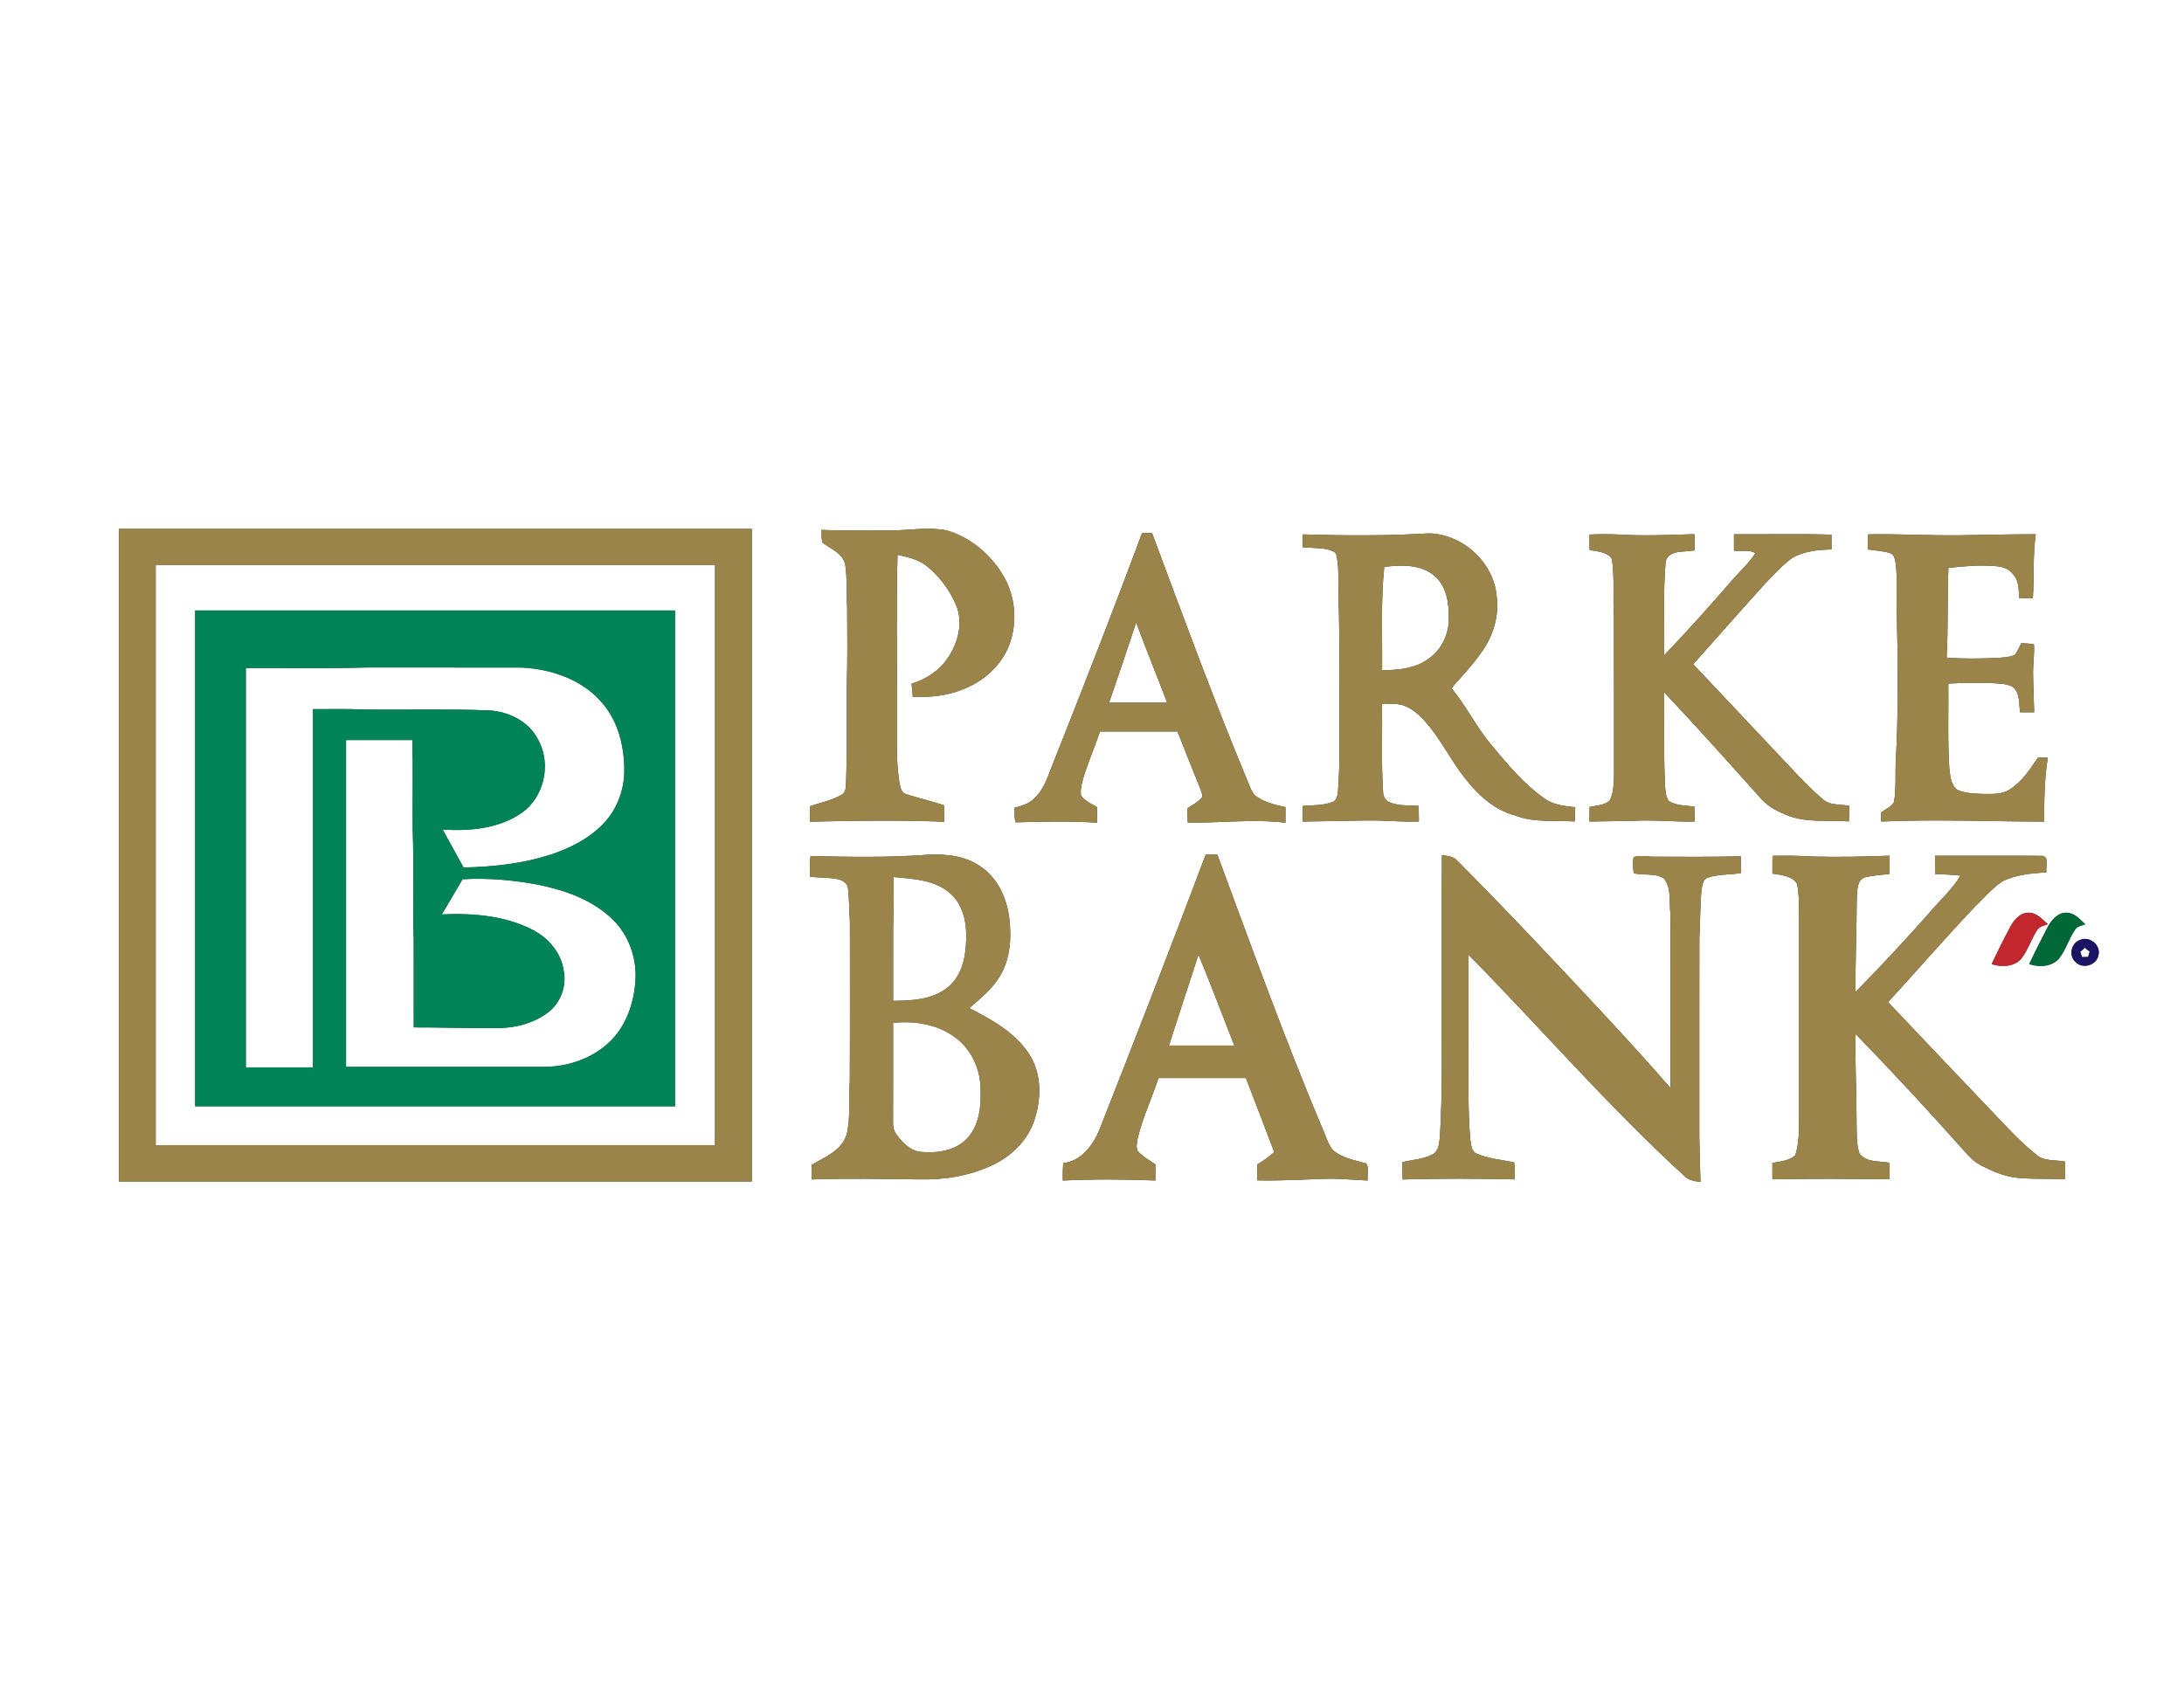
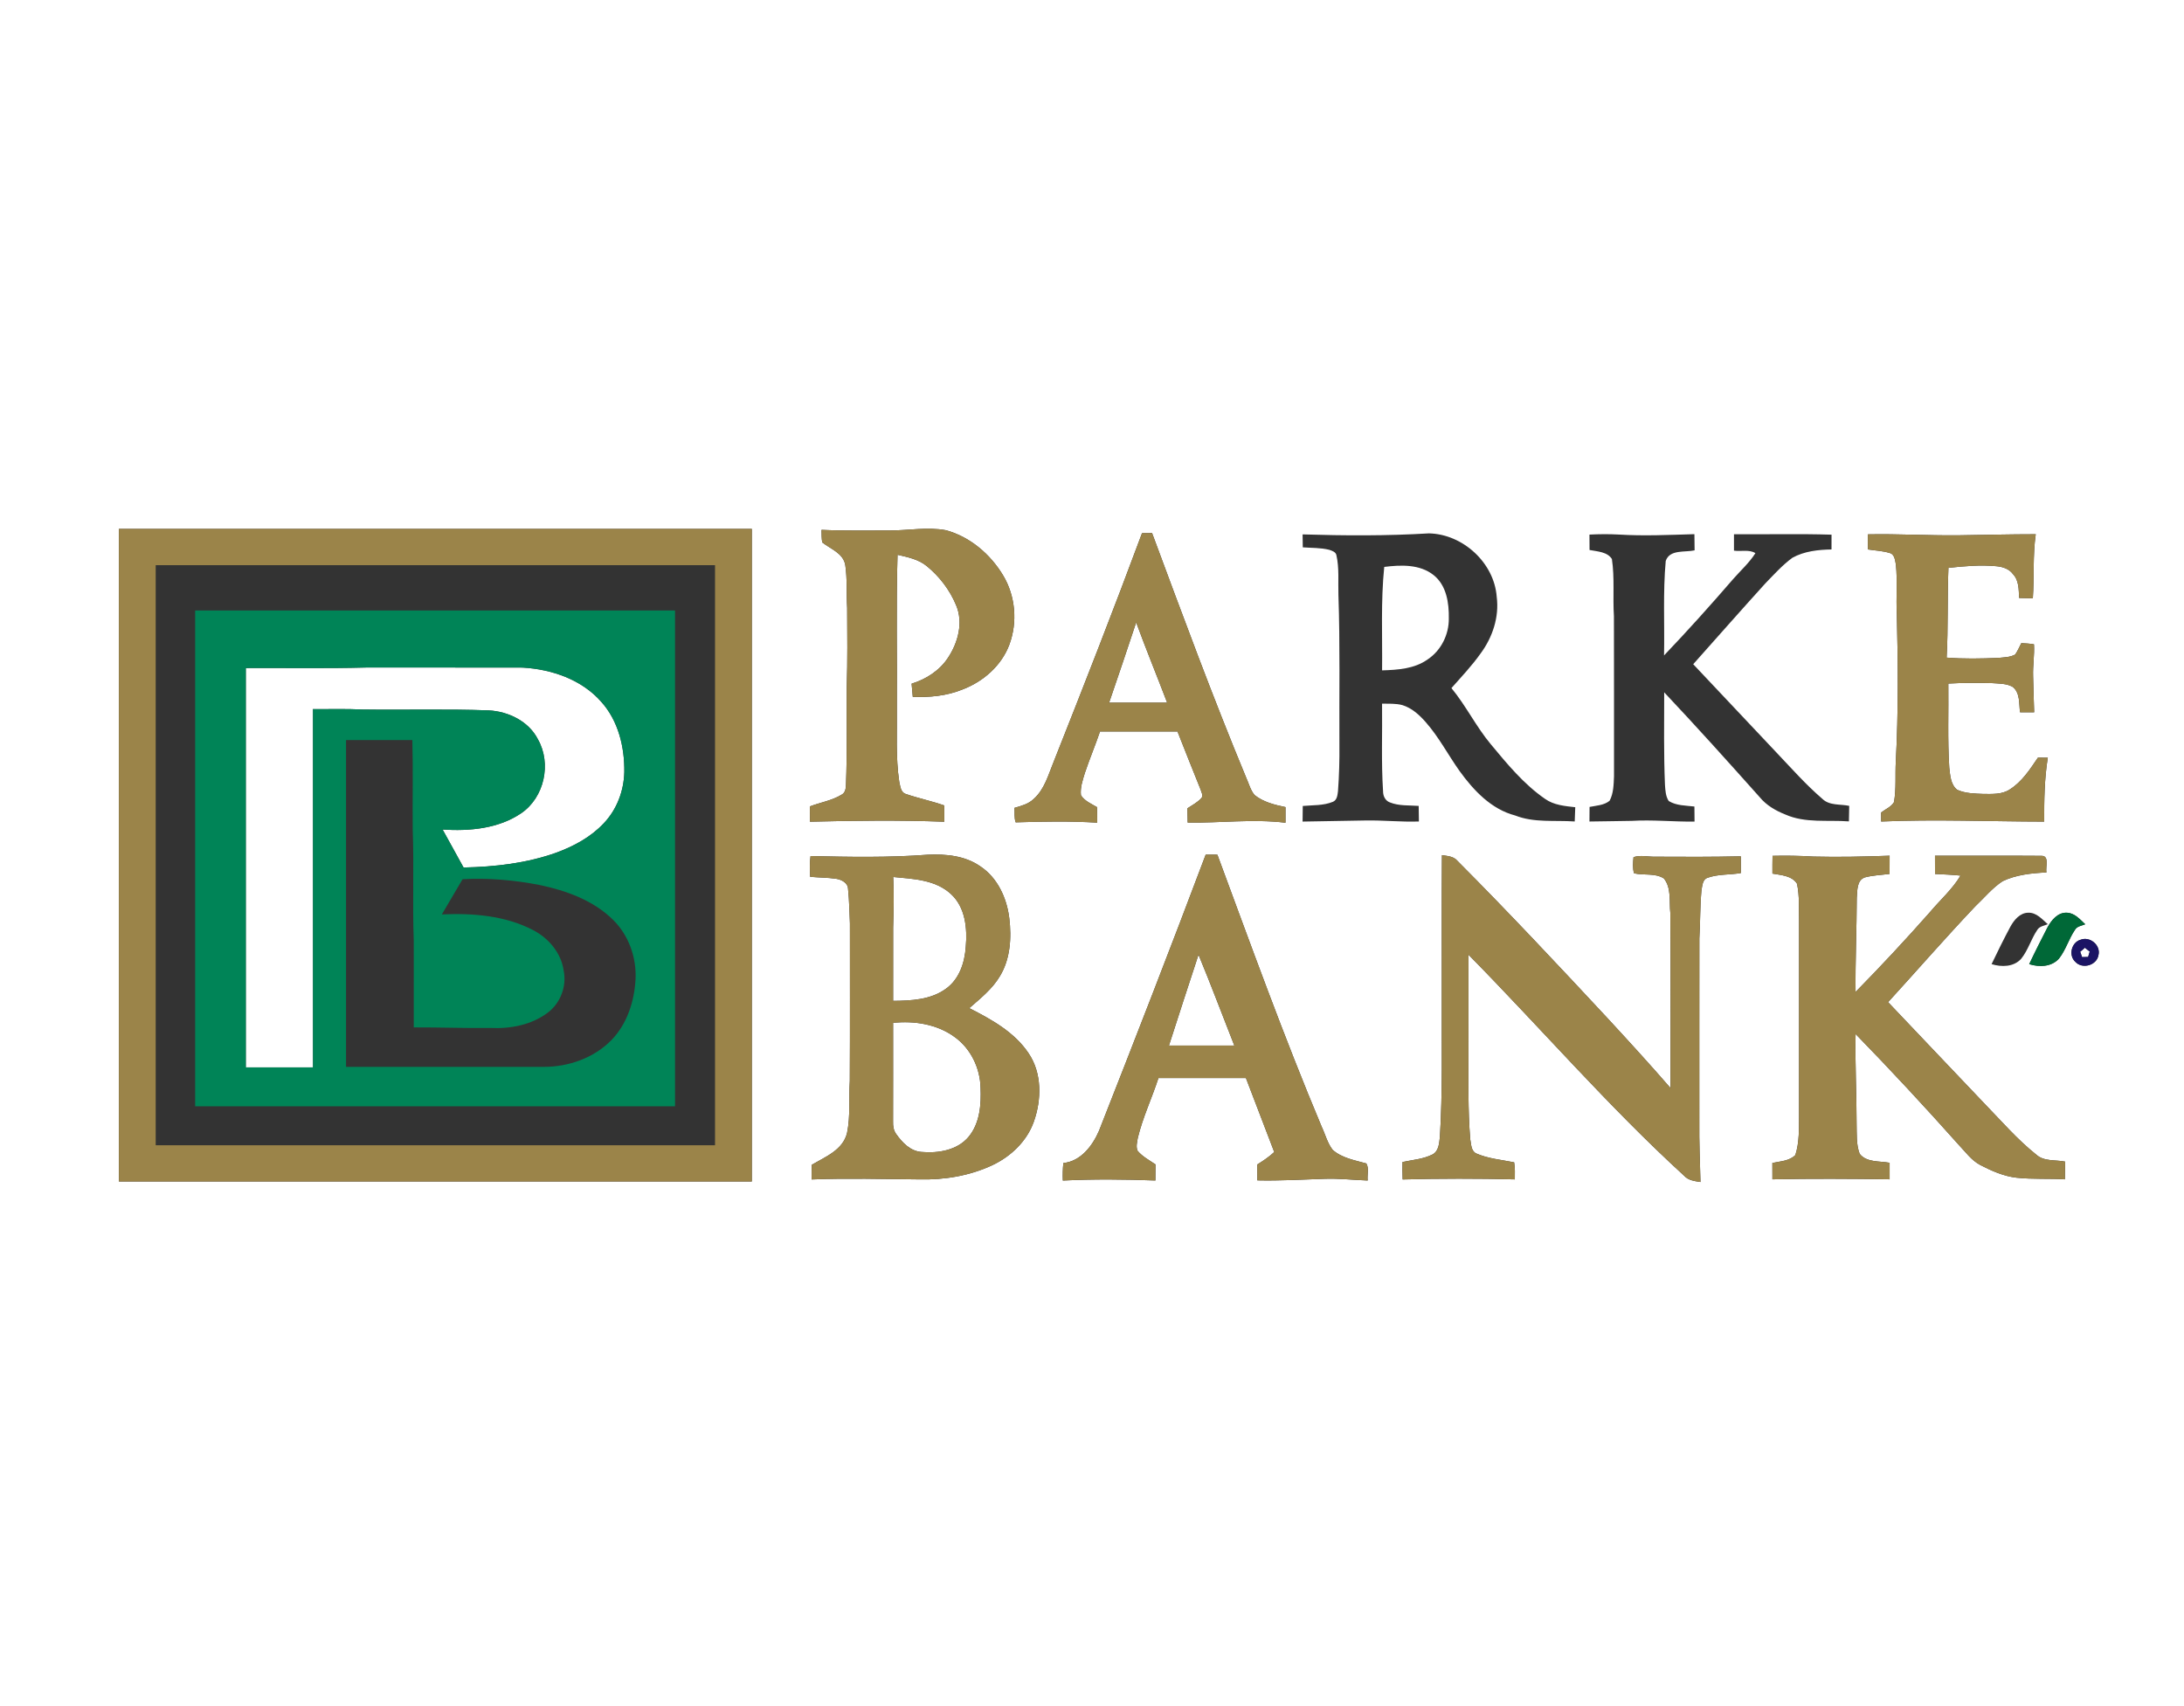
<svg xmlns="http://www.w3.org/2000/svg" width="1024pt" height="800pt" viewBox="0 0 1024 800" version="1.1">
  <rect x="0" y="0" width="1024" height="800" fill="#333333" stroke="none" />
  <g id="#ffffffff">
    <path fill="#ffffff" opacity="1.00" d=" M 0.00 0.00 L 1024.00 0.00 L 1024.00 800.00 L 0.00 800.00 L 0.00 0.00 M 55.75 248.00 C 55.75 350.00 55.75 452.00 55.75 554.00 C 154.67 554.00 253.58 554.00 352.50 554.00 C 352.50 452.00 352.50 350.00 352.50 248.00 C 253.58 248.00 154.67 248.00 55.75 248.00 M 385.17 248.45 C 385.24 250.41 385.15 252.40 385.52 254.34 C 389.44 257.45 395.40 259.39 396.33 264.99 C 397.30 271.61 396.80 278.35 397.20 285.02 C 397.26 297.35 397.41 309.69 397.01 322.01 C 396.90 337.37 397.25 352.74 396.64 368.09 C 396.59 369.79 396.29 371.72 394.63 372.61 C 390.08 375.40 384.67 376.23 379.74 378.12 C 379.74 380.51 379.75 382.90 379.76 385.30 C 400.75 384.77 421.76 384.52 442.75 385.31 C 442.74 382.76 442.74 380.22 442.74 377.68 C 436.80 375.58 430.60 374.34 424.66 372.28 C 422.26 371.50 422.13 368.58 421.62 366.52 C 419.91 355.12 420.66 343.56 420.50 332.07 C 420.67 308.09 420.13 284.10 420.82 260.13 C 425.60 261.25 430.68 262.25 434.57 265.48 C 440.51 270.34 445.32 276.65 448.27 283.75 C 451.75 291.88 449.19 301.35 444.48 308.43 C 440.53 314.45 434.22 318.49 427.42 320.58 C 427.61 322.64 427.78 324.70 427.97 326.76 C 435.88 327.05 443.95 326.31 451.34 323.28 C 461.04 319.58 469.57 312.12 473.25 302.27 C 477.17 291.73 476.13 279.42 470.30 269.77 C 464.35 259.85 454.83 251.73 443.58 248.63 C 434.79 246.98 425.85 248.77 417.01 248.74 C 406.39 248.69 395.77 248.96 385.17 248.45 M 535.45 250.01 C 522.13 285.91 508.16 321.57 494.04 357.17 C 491.53 363.26 489.78 370.08 484.68 374.62 C 482.23 377.01 478.85 377.88 475.66 378.80 C 475.81 381.05 475.43 383.44 476.22 385.60 C 488.95 385.20 501.71 384.97 514.44 385.75 C 514.44 383.32 514.42 380.89 514.34 378.46 C 511.67 376.90 508.53 375.58 506.81 372.88 C 506.40 369.29 507.65 365.79 508.67 362.41 C 510.86 355.87 513.54 349.51 515.76 342.99 C 527.87 343.01 539.98 342.99 552.08 343.00 C 555.67 352.06 559.23 361.13 562.90 370.16 C 563.23 371.45 564.33 373.01 563.29 374.25 C 561.45 376.27 558.96 377.53 556.72 379.03 C 556.75 381.26 556.78 383.48 556.86 385.71 C 572.15 385.96 587.46 383.91 602.72 385.78 C 602.73 383.33 602.73 380.89 602.72 378.45 C 597.65 377.40 592.35 376.11 588.24 372.80 C 586.28 370.48 585.55 367.41 584.31 364.69 C 568.60 326.84 554.45 288.37 540.17 249.97 C 538.59 249.98 537.02 249.99 535.45 250.01 M 610.74 250.58 C 610.75 252.60 610.78 254.63 610.83 256.65 C 614.97 256.96 619.19 256.80 623.25 257.81 C 624.52 258.24 626.23 258.77 626.58 260.26 C 627.98 266.40 627.33 272.75 627.54 278.99 C 628.34 302.31 627.88 325.65 628.00 348.98 C 628.08 356.30 627.89 363.62 627.34 370.92 C 627.12 372.72 626.94 375.10 625.02 375.94 C 620.55 377.81 615.56 377.49 610.82 377.92 C 610.77 380.36 610.75 382.80 610.74 385.24 C 620.48 385.11 630.22 384.88 639.96 384.73 C 648.40 384.55 656.82 385.50 665.27 385.20 C 665.24 382.76 665.22 380.33 665.17 377.89 C 660.66 377.56 655.94 377.97 651.67 376.25 C 649.51 375.49 648.47 373.25 648.47 371.09 C 647.58 357.40 648.17 343.66 648.00 329.95 C 651.17 330.01 654.42 329.79 657.52 330.63 C 661.93 331.97 665.46 335.19 668.45 338.59 C 674.63 345.59 678.94 353.94 684.33 361.52 C 690.90 370.61 699.19 379.47 710.43 382.39 C 719.32 385.90 729.01 384.54 738.33 385.19 C 738.44 382.96 738.50 380.73 738.58 378.51 C 733.71 377.96 728.56 377.54 724.44 374.61 C 714.46 367.72 706.68 358.24 698.99 348.99 C 692.09 340.73 687.37 330.94 680.53 322.65 C 685.25 317.32 690.17 312.13 694.28 306.31 C 699.83 298.77 702.97 289.29 701.76 279.89 C 700.61 263.88 685.86 250.43 669.96 250.10 C 650.24 251.29 630.47 251.19 610.74 250.58 M 745.24 250.67 C 745.24 253.07 745.25 255.48 745.28 257.89 C 748.87 258.59 753.61 258.71 755.76 262.12 C 757.10 270.99 756.13 280.01 756.71 288.94 C 756.80 313.98 756.72 339.02 756.75 364.06 C 756.58 367.90 756.54 372.02 754.68 375.49 C 752.05 377.64 748.46 377.72 745.29 378.37 C 745.26 380.65 745.24 382.93 745.24 385.21 C 751.85 385.16 758.45 384.98 765.07 384.91 C 774.88 384.31 784.69 385.37 794.51 385.25 C 794.49 382.89 794.48 380.53 794.45 378.18 C 790.40 377.71 785.98 377.80 782.40 375.60 C 780.94 373.35 780.82 370.55 780.64 367.95 C 780.03 353.52 780.28 339.07 780.28 324.63 C 795.50 340.78 810.33 357.29 825.11 373.85 C 828.24 377.64 832.57 380.14 837.09 381.93 C 846.47 386.08 856.95 384.41 866.89 385.15 C 866.97 382.72 866.99 380.30 867.03 377.87 C 862.82 376.97 857.76 377.85 854.43 374.57 C 846.73 367.96 840.01 360.32 833.03 352.98 C 819.97 339.14 806.91 325.31 793.89 311.45 C 805.13 298.83 816.30 286.14 827.65 273.62 C 831.73 269.42 835.67 265.00 840.41 261.53 C 845.96 258.46 852.48 257.75 858.73 257.64 C 858.74 255.33 858.74 253.02 858.74 250.71 C 843.50 250.23 828.24 250.63 813.00 250.50 C 812.99 253.07 812.99 255.63 813.00 258.20 C 816.24 258.68 820.26 257.54 823.05 259.38 C 820.17 263.91 816.12 267.52 812.60 271.54 C 802.08 283.71 791.33 295.70 780.21 307.34 C 780.51 292.58 779.66 277.77 781.00 263.05 C 782.82 257.52 789.99 259.08 794.54 258.06 C 794.50 255.53 794.48 253.00 794.45 250.47 C 782.63 250.82 770.79 251.39 758.97 250.65 C 754.40 250.40 749.81 250.44 745.24 250.67 M 875.76 250.56 C 875.75 252.92 875.76 255.27 875.81 257.63 C 879.17 258.17 882.64 258.28 885.92 259.28 C 888.40 259.85 888.53 262.85 888.94 264.89 C 889.69 272.52 888.95 280.21 889.35 287.86 C 889.92 310.91 890.10 334.00 888.88 357.04 C 888.52 363.39 889.13 369.82 888.03 376.11 C 886.74 378.36 884.00 379.41 882.00 380.98 C 881.99 382.39 881.99 383.80 882.01 385.21 C 907.49 384.10 932.97 385.22 958.45 385.25 C 958.42 375.24 958.54 365.19 960.14 355.29 C 958.58 355.27 957.05 355.26 955.51 355.26 C 951.77 360.76 948.01 366.62 942.24 370.22 C 938.62 372.59 934.11 372.28 929.98 372.28 C 925.82 372.10 921.47 372.08 917.63 370.32 C 914.56 367.88 914.37 363.50 913.94 359.91 C 913.12 346.80 913.65 333.66 913.50 320.53 C 920.35 320.12 927.22 320.18 934.08 320.32 C 937.31 320.57 940.84 320.44 943.74 322.11 C 947.25 325.02 946.55 329.95 947.13 333.99 C 949.33 333.99 951.53 333.99 953.75 333.99 C 953.53 328.32 953.42 322.65 953.25 316.99 C 953.09 312.02 953.95 307.08 953.66 302.13 C 951.69 301.76 949.69 301.68 947.72 301.58 C 946.77 303.37 946.00 305.27 944.83 306.93 C 942.43 308.23 939.58 308.22 936.94 308.49 C 928.87 308.84 920.76 309.00 912.70 308.36 C 913.49 294.34 912.97 280.30 913.55 266.27 C 921.02 265.46 928.57 264.78 936.08 265.50 C 938.98 265.77 942.02 266.73 943.81 269.20 C 946.67 272.19 946.49 276.55 946.69 280.39 C 948.83 280.45 950.97 280.49 953.13 280.54 C 953.82 270.54 953.06 260.47 954.49 250.51 C 942.31 250.51 930.14 250.83 917.96 251.01 C 903.89 251.14 889.83 250.28 875.76 250.56 M 380.04 401.40 C 379.54 404.62 379.73 407.89 379.85 411.14 C 383.90 411.52 387.99 411.47 392.02 412.06 C 394.56 412.45 397.57 413.95 397.63 416.89 C 398.19 422.22 398.24 427.61 398.50 432.97 C 398.47 457.60 398.58 482.23 398.44 506.86 C 397.90 514.95 398.80 523.21 397.16 531.20 C 395.28 539.20 386.97 542.45 380.59 546.18 C 380.53 548.47 380.52 550.76 380.54 553.05 C 397.36 552.38 414.20 552.87 431.02 553.02 C 442.75 553.32 454.69 551.34 465.35 546.33 C 474.02 542.22 481.51 535.08 484.74 525.91 C 488.40 515.55 488.60 503.16 482.22 493.80 C 475.56 483.91 464.83 477.99 454.46 472.72 C 459.66 468.17 465.24 463.77 468.81 457.74 C 473.73 449.67 474.32 439.74 473.22 430.57 C 472.07 421.15 467.76 411.59 459.63 406.23 C 452.49 401.23 443.44 400.37 434.97 400.78 C 416.70 402.16 398.34 401.84 380.04 401.40 M 565.31 400.74 C 549.01 444.07 532.22 487.20 515.27 530.27 C 512.24 537.27 506.75 544.54 498.57 545.35 C 498.28 548.07 498.22 550.82 498.33 553.56 C 512.79 552.84 527.26 552.98 541.72 553.53 C 541.74 551.01 541.75 548.50 541.76 545.99 C 538.88 544.03 535.68 542.34 533.40 539.66 C 532.51 537.77 533.15 535.56 533.47 533.59 C 535.80 523.93 540.10 514.92 543.16 505.49 C 556.83 505.51 570.50 505.49 584.17 505.50 C 588.60 517.06 592.99 528.64 597.45 540.20 C 595.03 542.44 592.30 544.29 589.50 546.02 C 589.49 548.50 589.50 550.98 589.52 553.48 C 600.03 553.72 610.53 553.10 621.03 552.75 C 627.78 552.50 634.51 553.30 641.25 553.54 C 640.95 550.96 641.98 547.75 640.62 545.55 C 635.18 544.02 629.22 543.04 624.85 539.18 C 622.36 536.00 621.41 531.93 619.69 528.33 C 602.05 486.34 586.61 443.47 570.79 400.77 C 568.96 400.75 567.13 400.75 565.31 400.74 M 676.08 400.98 C 675.90 423.98 676.05 446.97 676.00 469.97 C 675.90 490.98 676.42 512.00 675.12 532.99 C 674.79 535.98 674.63 539.93 671.48 541.41 C 667.15 543.55 662.23 543.86 657.58 544.87 C 657.52 547.59 657.54 550.32 657.65 553.05 C 675.17 552.58 692.72 552.58 710.25 553.01 C 710.27 550.35 710.40 547.66 709.93 545.03 C 703.93 543.79 697.69 543.32 692.04 540.81 C 689.69 539.57 689.81 536.47 689.34 534.20 C 688.21 520.50 688.54 506.74 688.50 493.01 C 688.51 477.89 688.48 462.77 688.51 447.65 C 722.38 482.04 753.97 518.70 789.62 551.30 C 791.58 553.49 794.55 553.82 797.29 554.25 C 797.06 544.83 796.64 535.42 796.75 526.00 C 796.77 497.34 796.72 468.69 796.77 440.04 C 797.22 432.53 797.07 425.00 797.75 417.51 C 798.17 415.43 798.19 412.49 800.53 411.62 C 805.55 409.80 811.01 410.27 816.22 409.38 C 816.24 406.76 816.24 404.14 816.21 401.53 C 802.81 401.83 789.40 401.80 776.00 401.71 C 772.65 401.78 769.13 400.83 765.90 401.92 C 765.65 404.42 765.41 407.05 766.15 409.50 C 770.75 410.58 776.02 409.25 780.15 411.92 C 783.75 416.44 782.57 422.72 783.16 428.09 C 783.36 455.45 783.21 482.81 783.24 510.18 C 773.58 499.04 763.62 488.17 753.63 477.34 C 730.50 452.49 707.29 427.70 683.33 403.65 C 681.54 401.48 678.62 401.39 676.08 400.98 M 831.08 401.30 C 831.02 404.07 831.01 406.85 831.03 409.63 C 835.02 410.35 840.14 410.56 842.55 414.37 C 843.78 420.12 843.37 426.11 843.51 431.97 C 843.50 462.33 843.49 492.68 843.51 523.04 C 843.44 529.23 843.70 535.67 841.77 541.62 C 838.96 544.43 834.65 544.51 831.00 545.32 C 831.00 547.88 831.00 550.43 831.02 552.99 C 849.34 552.61 867.67 552.72 885.98 552.98 C 885.99 550.39 885.99 547.81 885.98 545.23 C 881.31 544.34 875.12 545.19 871.91 540.99 C 870.26 536.57 870.62 531.67 870.49 527.02 C 870.51 512.96 869.73 498.91 870.02 484.85 C 886.50 501.77 902.57 519.09 918.29 536.72 C 921.53 540.11 924.34 544.14 928.61 546.35 C 933.91 549.09 939.51 551.55 945.51 552.23 C 953.03 553.03 960.60 552.54 968.14 552.99 C 968.22 550.22 968.25 547.45 968.28 544.69 C 963.73 543.74 958.32 544.74 954.66 541.35 C 945.80 534.27 938.38 525.65 930.51 517.54 C 915.45 501.64 900.29 485.83 885.26 469.91 C 898.89 454.98 912.17 439.72 926.07 425.05 C 930.33 421.04 934.08 416.37 939.01 413.16 C 945.38 410.15 952.54 409.42 959.50 409.09 C 958.99 406.57 961.10 401.11 957.03 401.30 C 940.44 401.17 923.84 401.29 907.25 401.25 C 907.24 404.10 907.25 406.95 907.27 409.81 C 911.25 410.01 915.25 410.15 919.22 410.57 C 915.37 417.05 909.59 422.05 904.80 427.80 C 893.53 440.54 881.94 453.01 870.01 465.13 C 869.85 450.41 870.54 435.69 870.57 420.97 C 870.88 417.64 870.49 412.83 874.33 411.42 C 878.12 410.41 882.08 410.30 885.96 409.78 C 885.99 406.93 885.99 404.08 885.98 401.24 C 874.09 401.68 862.19 401.95 850.31 401.65 C 843.90 401.25 837.49 401.15 831.08 401.30 M 942.58 434.55 C 939.50 440.32 936.60 446.18 933.78 452.08 C 938.44 453.54 944.21 453.45 947.68 449.55 C 950.92 445.53 952.29 440.38 955.16 436.12 C 956.18 434.34 958.40 434.10 960.14 433.36 C 957.49 431.04 954.82 427.83 950.96 427.97 C 947.05 428.03 944.31 431.42 942.58 434.55 M 959.95 434.95 C 957.04 440.62 954.14 446.31 951.42 452.09 C 956.11 453.58 961.93 453.41 965.41 449.46 C 968.61 445.38 970.00 440.21 972.92 435.94 C 973.91 434.26 976.05 434.12 977.69 433.39 C 975.21 431.07 972.68 428.05 969.00 427.98 C 964.74 427.81 961.78 431.56 959.95 434.95 M 975.52 440.65 C 971.21 441.87 969.71 447.98 973.05 451.00 C 976.33 454.58 983.08 452.69 983.90 447.85 C 985.05 443.21 979.89 438.94 975.52 440.65 Z" />
-     <path fill="#ffffff" opacity="1.00" d=" M 73.00 265.00 C 160.42 265.00 247.83 265.00 335.25 265.00 C 335.25 355.67 335.25 446.33 335.25 537.00 C 247.83 537.00 160.42 537.00 73.00 537.00 C 73.00 446.33 73.00 355.67 73.00 265.00 M 91.50 286.25 C 91.50 363.75 91.50 441.25 91.50 518.75 C 166.50 518.75 241.50 518.75 316.50 518.75 C 316.50 441.25 316.50 363.75 316.50 286.25 C 241.50 286.25 166.50 286.25 91.50 286.25 Z" />
    <path fill="#ffffff" opacity="1.00" d=" M 649.02 265.83 C 656.83 264.85 665.74 264.50 672.24 269.72 C 678.21 274.51 679.43 282.77 679.30 289.97 C 679.40 297.53 675.65 305.10 669.28 309.26 C 663.13 313.63 655.29 314.11 648.01 314.34 C 648.20 298.18 647.37 281.94 649.02 265.83 Z" />
    <path fill="#ffffff" opacity="1.00" d=" M 520.02 329.49 C 524.32 316.97 528.55 304.43 532.71 291.86 C 537.35 304.48 542.45 316.93 547.24 329.49 C 538.16 329.51 529.09 329.50 520.02 329.49 Z" />
    <path fill="#ffffff" opacity="1.00" d=" M 115.25 313.25 C 134.17 313.15 153.11 313.50 172.02 312.99 C 196.37 313.03 220.73 312.96 245.08 313.03 C 258.66 313.82 272.78 318.63 281.94 329.12 C 289.92 338.00 292.87 350.32 292.72 362.02 C 292.51 370.85 289.20 379.63 283.07 386.05 C 277.02 392.52 269.03 396.80 260.80 399.83 C 246.88 404.79 232.04 406.47 217.35 406.78 C 214.11 400.83 210.82 394.90 207.53 388.98 C 220.11 389.79 233.72 388.59 244.41 381.30 C 255.24 373.89 258.67 358.05 252.23 346.70 C 247.90 338.18 238.36 333.58 229.11 333.10 C 209.39 332.37 189.66 332.97 169.94 332.69 C 162.22 332.32 154.48 332.57 146.75 332.50 C 146.75 388.50 146.75 444.50 146.75 500.50 C 136.25 500.50 125.75 500.50 115.25 500.50 C 115.26 438.08 115.25 375.67 115.25 313.25 Z" />
-     <path fill="#ffffff" opacity="1.00" d=" M 162.25 347.00 C 172.61 347.00 182.98 347.00 193.34 347.00 C 193.72 361.00 193.38 375.01 193.51 389.01 C 194.14 406.33 193.35 423.68 193.99 441.00 C 194.02 454.58 193.99 468.17 194.00 481.75 C 206.01 481.70 218.02 482.16 230.03 482.02 C 239.37 482.47 249.27 480.57 256.85 474.82 C 262.81 470.35 265.80 462.38 264.28 455.09 C 263.11 446.84 257.25 439.92 250.00 436.15 C 236.93 429.31 221.66 428.11 207.17 428.77 C 210.39 423.26 213.66 417.78 216.88 412.27 C 228.96 411.59 241.13 412.67 252.99 414.97 C 265.56 417.61 278.33 422.22 287.60 431.46 C 294.79 438.64 298.44 448.92 297.99 459.02 C 297.47 469.43 294.06 480.10 286.68 487.70 C 278.49 496.10 266.57 500.26 254.97 500.26 C 224.06 500.23 193.15 500.26 162.25 500.25 C 162.25 449.17 162.25 398.08 162.25 347.00 Z" />
    <path fill="#ffffff" opacity="1.00" d=" M 418.80 411.23 C 428.10 412.11 438.51 412.46 445.79 419.15 C 452.65 425.35 453.59 435.38 452.81 444.05 C 452.31 451.39 449.76 459.18 443.51 463.62 C 436.41 468.82 427.22 469.23 418.75 469.31 C 418.75 457.86 418.73 446.41 418.76 434.97 C 419.00 427.06 419.19 419.13 418.80 411.23 Z" />
    <path fill="#ffffff" opacity="1.00" d=" M 977.51 444.39 C 978.25 445.00 979.00 445.61 979.79 446.21 C 979.52 447.04 979.27 447.88 979.04 448.72 C 978.33 448.74 976.92 448.76 976.21 448.78 C 975.91 447.93 975.62 447.09 975.33 446.26 C 976.10 445.70 976.83 445.08 977.51 444.39 Z" />
    <path fill="#ffffff" opacity="1.00" d=" M 561.94 447.65 C 567.79 461.75 573.12 476.06 578.73 490.26 C 568.51 490.25 558.30 490.24 548.08 490.27 C 552.63 476.04 557.29 461.85 561.94 447.65 Z" />
    <path fill="#ffffff" opacity="1.00" d=" M 418.74 479.62 C 428.71 478.57 439.42 480.23 447.65 486.29 C 455.13 491.68 459.51 500.77 459.74 509.93 C 460.10 517.90 459.45 526.69 454.12 533.09 C 448.80 539.40 439.86 540.84 432.06 540.15 C 426.87 539.82 423.03 535.74 420.21 531.77 C 418.97 530.10 418.66 528.00 418.72 525.98 C 418.77 510.52 418.74 495.07 418.74 479.62 Z" />
  </g>
  <g id="#9b8449ff">
    <path fill="#9b8449" opacity="1.00" d=" M 55.75 248.00 C 154.67 248.00 253.58 248.00 352.50 248.00 C 352.50 350.00 352.50 452.00 352.50 554.00 C 253.58 554.00 154.67 554.00 55.75 554.00 C 55.75 452.00 55.75 350.00 55.75 248.00 M 73.00 265.00 C 73.00 355.67 73.00 446.33 73.00 537.00 C 160.42 537.00 247.83 537.00 335.25 537.00 C 335.25 446.33 335.25 355.67 335.25 265.00 C 247.83 265.00 160.42 265.00 73.00 265.00 Z" />
    <path fill="#9b8449" opacity="1.00" d=" M 385.17 248.45 C 395.77 248.96 406.39 248.69 417.01 248.74 C 425.85 248.77 434.79 246.98 443.58 248.63 C 454.83 251.73 464.35 259.85 470.30 269.77 C 476.13 279.42 477.17 291.73 473.25 302.27 C 469.57 312.12 461.04 319.58 451.34 323.28 C 443.95 326.31 435.88 327.05 427.97 326.76 C 427.78 324.70 427.61 322.64 427.42 320.58 C 434.22 318.49 440.53 314.45 444.48 308.43 C 449.19 301.35 451.75 291.88 448.27 283.75 C 445.32 276.65 440.51 270.34 434.57 265.48 C 430.68 262.25 425.60 261.25 420.82 260.13 C 420.13 284.10 420.67 308.09 420.50 332.07 C 420.66 343.56 419.91 355.12 421.62 366.52 C 422.13 368.58 422.26 371.50 424.66 372.28 C 430.60 374.34 436.80 375.58 442.74 377.68 C 442.74 380.22 442.74 382.76 442.75 385.31 C 421.76 384.52 400.75 384.77 379.76 385.30 C 379.75 382.90 379.74 380.51 379.74 378.12 C 384.67 376.23 390.08 375.40 394.63 372.61 C 396.29 371.72 396.59 369.79 396.64 368.09 C 397.25 352.74 396.90 337.37 397.01 322.01 C 397.41 309.69 397.26 297.35 397.20 285.02 C 396.80 278.35 397.30 271.61 396.33 264.99 C 395.40 259.39 389.44 257.45 385.52 254.34 C 385.15 252.40 385.24 250.41 385.17 248.45 Z" />
    <path fill="#9b8449" opacity="1.00" d=" M 535.45 250.01 C 537.02 249.99 538.59 249.98 540.17 249.97 C 554.45 288.37 568.60 326.84 584.31 364.69 C 585.55 367.41 586.28 370.48 588.24 372.80 C 592.35 376.11 597.65 377.40 602.72 378.45 C 602.73 380.89 602.73 383.33 602.72 385.78 C 587.46 383.91 572.15 385.96 556.86 385.71 C 556.78 383.48 556.75 381.26 556.72 379.03 C 558.96 377.53 561.45 376.27 563.29 374.25 C 564.33 373.01 563.23 371.45 562.90 370.16 C 559.23 361.13 555.67 352.06 552.08 343.00 C 539.98 342.99 527.87 343.01 515.76 342.99 C 513.54 349.51 510.86 355.87 508.67 362.41 C 507.65 365.79 506.40 369.29 506.81 372.88 C 508.53 375.58 511.67 376.90 514.34 378.46 C 514.42 380.89 514.44 383.32 514.44 385.75 C 501.71 384.97 488.95 385.20 476.22 385.60 C 475.43 383.44 475.81 381.05 475.66 378.80 C 478.85 377.88 482.23 377.01 484.68 374.62 C 489.78 370.08 491.53 363.26 494.04 357.17 C 508.16 321.57 522.13 285.91 535.45 250.01 M 520.02 329.49 C 529.09 329.50 538.16 329.51 547.24 329.49 C 542.45 316.93 537.35 304.48 532.71 291.86 C 528.55 304.43 524.32 316.97 520.02 329.49 Z" />
-     <path fill="#9b8449" opacity="1.00" d=" M 610.74 250.58 C 630.47 251.19 650.24 251.29 669.96 250.10 C 685.86 250.43 700.61 263.88 701.76 279.89 C 702.97 289.29 699.83 298.77 694.28 306.31 C 690.17 312.13 685.25 317.32 680.53 322.65 C 687.37 330.94 692.09 340.73 698.99 348.99 C 706.68 358.24 714.46 367.72 724.44 374.61 C 728.56 377.54 733.71 377.96 738.58 378.51 C 738.50 380.73 738.44 382.96 738.33 385.19 C 729.01 384.54 719.32 385.90 710.43 382.39 C 699.19 379.47 690.90 370.61 684.33 361.52 C 678.94 353.94 674.63 345.59 668.45 338.59 C 665.46 335.19 661.93 331.97 657.52 330.63 C 654.42 329.79 651.17 330.01 648.00 329.95 C 648.17 343.66 647.58 357.40 648.47 371.09 C 648.47 373.25 649.51 375.49 651.67 376.25 C 655.94 377.97 660.66 377.56 665.17 377.89 C 665.22 380.33 665.24 382.76 665.27 385.20 C 656.82 385.50 648.40 384.55 639.96 384.73 C 630.22 384.88 620.48 385.11 610.74 385.24 C 610.75 382.80 610.77 380.36 610.82 377.92 C 615.56 377.49 620.55 377.81 625.02 375.94 C 626.94 375.10 627.12 372.72 627.34 370.92 C 627.89 363.62 628.08 356.30 628.00 348.98 C 627.88 325.65 628.34 302.31 627.54 278.99 C 627.33 272.75 627.98 266.40 626.58 260.26 C 626.23 258.77 624.52 258.24 623.25 257.81 C 619.19 256.80 614.97 256.96 610.83 256.65 C 610.78 254.63 610.75 252.60 610.74 250.58 M 649.02 265.83 C 647.37 281.94 648.20 298.18 648.01 314.34 C 655.29 314.11 663.13 313.63 669.28 309.26 C 675.65 305.10 679.40 297.53 679.30 289.97 C 679.43 282.77 678.21 274.51 672.24 269.72 C 665.74 264.50 656.83 264.85 649.02 265.83 Z" />
-     <path fill="#9b8449" opacity="1.00" d=" M 745.24 250.67 C 749.81 250.44 754.40 250.40 758.97 250.65 C 770.79 251.39 782.63 250.82 794.45 250.47 C 794.48 253.00 794.50 255.53 794.54 258.06 C 789.99 259.08 782.82 257.52 781.00 263.05 C 779.66 277.77 780.51 292.58 780.21 307.34 C 791.33 295.70 802.08 283.71 812.60 271.54 C 816.12 267.52 820.17 263.91 823.05 259.38 C 820.26 257.54 816.24 258.68 813.00 258.20 C 812.99 255.63 812.99 253.07 813.00 250.50 C 828.24 250.63 843.50 250.23 858.74 250.71 C 858.74 253.02 858.74 255.33 858.73 257.64 C 852.48 257.75 845.96 258.46 840.41 261.53 C 835.67 265.00 831.73 269.42 827.65 273.62 C 816.30 286.14 805.13 298.83 793.89 311.45 C 806.91 325.31 819.97 339.14 833.03 352.98 C 840.01 360.32 846.73 367.96 854.43 374.57 C 857.76 377.85 862.82 376.97 867.03 377.87 C 866.99 380.30 866.97 382.72 866.89 385.15 C 856.95 384.41 846.47 386.08 837.09 381.93 C 832.57 380.14 828.24 377.64 825.11 373.85 C 810.33 357.29 795.50 340.78 780.28 324.63 C 780.28 339.07 780.03 353.52 780.64 367.95 C 780.82 370.55 780.94 373.35 782.40 375.60 C 785.98 377.80 790.40 377.71 794.45 378.18 C 794.48 380.53 794.49 382.89 794.51 385.25 C 784.69 385.37 774.88 384.31 765.07 384.91 C 758.45 384.98 751.85 385.16 745.24 385.21 C 745.24 382.93 745.26 380.65 745.29 378.37 C 748.46 377.72 752.05 377.64 754.68 375.49 C 756.54 372.02 756.58 367.90 756.75 364.06 C 756.72 339.02 756.80 313.98 756.71 288.94 C 756.13 280.01 757.10 270.99 755.76 262.12 C 753.61 258.71 748.87 258.59 745.28 257.89 C 745.25 255.48 745.24 253.07 745.24 250.67 Z" />
    <path fill="#9b8449" opacity="1.00" d=" M 875.76 250.56 C 889.83 250.28 903.89 251.14 917.96 251.01 C 930.14 250.83 942.31 250.51 954.49 250.51 C 953.06 260.47 953.82 270.54 953.13 280.54 C 950.97 280.49 948.83 280.45 946.69 280.39 C 946.49 276.55 946.67 272.19 943.81 269.20 C 942.02 266.73 938.98 265.77 936.08 265.50 C 928.57 264.78 921.02 265.46 913.55 266.27 C 912.97 280.30 913.49 294.34 912.70 308.36 C 920.76 309.00 928.87 308.84 936.94 308.49 C 939.58 308.22 942.43 308.23 944.83 306.93 C 946.00 305.27 946.77 303.37 947.72 301.58 C 949.69 301.68 951.69 301.76 953.66 302.13 C 953.95 307.08 953.09 312.02 953.25 316.99 C 953.42 322.65 953.53 328.32 953.75 333.99 C 951.53 333.99 949.33 333.99 947.13 333.99 C 946.55 329.95 947.25 325.02 943.74 322.11 C 940.84 320.44 937.31 320.57 934.08 320.32 C 927.22 320.18 920.35 320.12 913.50 320.53 C 913.65 333.66 913.12 346.80 913.94 359.91 C 914.37 363.50 914.56 367.88 917.63 370.32 C 921.47 372.08 925.82 372.10 929.98 372.28 C 934.11 372.28 938.62 372.59 942.24 370.22 C 948.01 366.62 951.77 360.76 955.51 355.26 C 957.05 355.26 958.58 355.27 960.14 355.29 C 958.54 365.19 958.42 375.24 958.45 385.25 C 932.97 385.22 907.49 384.10 882.01 385.21 C 881.99 383.80 881.99 382.39 882.00 380.98 C 884.00 379.41 886.74 378.36 888.03 376.11 C 889.13 369.82 888.52 363.39 888.88 357.04 C 890.10 334.00 889.92 310.91 889.35 287.86 C 888.95 280.21 889.69 272.52 888.94 264.89 C 888.53 262.85 888.40 259.85 885.92 259.28 C 882.64 258.28 879.17 258.17 875.81 257.63 C 875.76 255.27 875.75 252.92 875.76 250.56 Z" />
    <path fill="#9b8449" opacity="1.00" d=" M 380.04 401.40 C 398.34 401.84 416.70 402.16 434.97 400.78 C 443.44 400.37 452.49 401.23 459.63 406.23 C 467.76 411.59 472.07 421.15 473.22 430.57 C 474.32 439.74 473.73 449.67 468.81 457.74 C 465.24 463.77 459.66 468.17 454.46 472.72 C 464.83 477.99 475.56 483.91 482.22 493.80 C 488.60 503.16 488.40 515.55 484.74 525.91 C 481.51 535.08 474.02 542.22 465.35 546.33 C 454.69 551.34 442.75 553.32 431.02 553.02 C 414.20 552.87 397.36 552.38 380.54 553.05 C 380.52 550.76 380.53 548.47 380.59 546.18 C 386.97 542.45 395.28 539.20 397.16 531.20 C 398.80 523.21 397.90 514.95 398.44 506.86 C 398.58 482.23 398.47 457.60 398.50 432.97 C 398.24 427.61 398.19 422.22 397.63 416.89 C 397.57 413.95 394.56 412.45 392.02 412.06 C 387.99 411.47 383.90 411.52 379.85 411.14 C 379.73 407.89 379.54 404.62 380.04 401.40 M 418.80 411.23 C 419.19 419.13 419.00 427.06 418.76 434.97 C 418.73 446.41 418.75 457.86 418.75 469.31 C 427.22 469.23 436.41 468.82 443.51 463.62 C 449.76 459.18 452.31 451.39 452.81 444.05 C 453.59 435.38 452.65 425.35 445.79 419.15 C 438.51 412.46 428.10 412.11 418.80 411.23 M 418.74 479.62 C 418.74 495.07 418.77 510.52 418.72 525.98 C 418.66 528.00 418.97 530.10 420.21 531.77 C 423.03 535.74 426.87 539.82 432.06 540.15 C 439.86 540.84 448.80 539.40 454.12 533.09 C 459.45 526.69 460.10 517.90 459.74 509.93 C 459.51 500.77 455.13 491.68 447.65 486.29 C 439.42 480.23 428.71 478.57 418.74 479.62 Z" />
    <path fill="#9b8449" opacity="1.00" d=" M 565.31 400.74 C 567.13 400.75 568.96 400.75 570.79 400.77 C 586.61 443.47 602.05 486.34 619.69 528.33 C 621.41 531.93 622.36 536.00 624.85 539.18 C 629.22 543.04 635.18 544.02 640.62 545.55 C 641.98 547.75 640.95 550.96 641.25 553.54 C 634.51 553.30 627.78 552.50 621.03 552.75 C 610.53 553.10 600.03 553.72 589.52 553.48 C 589.50 550.98 589.49 548.50 589.50 546.02 C 592.30 544.29 595.03 542.44 597.45 540.20 C 592.99 528.64 588.60 517.06 584.17 505.50 C 570.50 505.49 556.83 505.51 543.16 505.49 C 540.10 514.92 535.80 523.93 533.47 533.59 C 533.15 535.56 532.51 537.77 533.40 539.66 C 535.68 542.34 538.88 544.03 541.76 545.99 C 541.75 548.50 541.74 551.01 541.72 553.53 C 527.26 552.98 512.79 552.84 498.33 553.56 C 498.22 550.82 498.28 548.07 498.57 545.35 C 506.75 544.54 512.24 537.27 515.27 530.27 C 532.22 487.20 549.01 444.07 565.31 400.74 M 561.94 447.65 C 557.29 461.85 552.63 476.04 548.08 490.27 C 558.30 490.24 568.51 490.25 578.73 490.26 C 573.12 476.06 567.79 461.75 561.94 447.65 Z" />
    <path fill="#9b8449" opacity="1.00" d=" M 676.08 400.98 C 678.62 401.39 681.54 401.48 683.33 403.65 C 707.29 427.70 730.50 452.49 753.63 477.34 C 763.62 488.17 773.58 499.04 783.24 510.18 C 783.21 482.81 783.36 455.45 783.16 428.09 C 782.57 422.72 783.75 416.44 780.15 411.92 C 776.02 409.25 770.75 410.58 766.15 409.50 C 765.41 407.05 765.65 404.42 765.90 401.92 C 769.13 400.83 772.65 401.78 776.00 401.71 C 789.40 401.80 802.81 401.83 816.21 401.53 C 816.24 404.14 816.24 406.76 816.22 409.38 C 811.01 410.27 805.55 409.80 800.53 411.62 C 798.19 412.49 798.17 415.43 797.75 417.51 C 797.07 425.00 797.22 432.53 796.77 440.04 C 796.72 468.69 796.77 497.34 796.75 526.00 C 796.64 535.42 797.06 544.83 797.29 554.25 C 794.55 553.82 791.58 553.49 789.62 551.30 C 753.97 518.70 722.38 482.04 688.51 447.65 C 688.48 462.77 688.51 477.89 688.50 493.01 C 688.54 506.74 688.21 520.50 689.34 534.20 C 689.81 536.47 689.69 539.57 692.04 540.81 C 697.69 543.32 703.93 543.79 709.93 545.03 C 710.40 547.66 710.27 550.35 710.25 553.01 C 692.72 552.58 675.17 552.58 657.65 553.05 C 657.54 550.32 657.52 547.59 657.58 544.87 C 662.23 543.86 667.15 543.55 671.48 541.41 C 674.63 539.93 674.79 535.98 675.12 532.99 C 676.42 512.00 675.90 490.98 676.00 469.97 C 676.05 446.97 675.90 423.98 676.08 400.98 Z" />
    <path fill="#9b8449" opacity="1.00" d=" M 831.08 401.30 C 837.49 401.15 843.90 401.25 850.31 401.65 C 862.19 401.95 874.09 401.68 885.98 401.24 C 885.99 404.08 885.99 406.93 885.96 409.78 C 882.08 410.30 878.12 410.41 874.33 411.42 C 870.49 412.83 870.88 417.64 870.57 420.97 C 870.54 435.69 869.85 450.41 870.01 465.13 C 881.94 453.01 893.53 440.54 904.80 427.80 C 909.59 422.05 915.37 417.05 919.22 410.57 C 915.25 410.15 911.25 410.01 907.27 409.81 C 907.25 406.95 907.24 404.10 907.25 401.25 C 923.84 401.29 940.44 401.17 957.03 401.30 C 961.10 401.11 958.99 406.57 959.50 409.09 C 952.54 409.42 945.38 410.15 939.01 413.16 C 934.08 416.37 930.33 421.04 926.07 425.05 C 912.17 439.72 898.89 454.98 885.26 469.91 C 900.29 485.83 915.45 501.64 930.51 517.54 C 938.38 525.65 945.80 534.27 954.66 541.35 C 958.32 544.74 963.73 543.74 968.28 544.69 C 968.25 547.45 968.22 550.22 968.14 552.99 C 960.60 552.54 953.03 553.03 945.51 552.23 C 939.51 551.55 933.91 549.09 928.61 546.35 C 924.34 544.14 921.53 540.11 918.29 536.72 C 902.57 519.09 886.50 501.77 870.02 484.85 C 869.73 498.91 870.51 512.96 870.49 527.02 C 870.62 531.67 870.26 536.57 871.91 540.99 C 875.12 545.19 881.31 544.34 885.98 545.23 C 885.99 547.81 885.99 550.39 885.98 552.98 C 867.67 552.72 849.34 552.61 831.02 552.99 C 831.00 550.43 831.00 547.88 831.00 545.32 C 834.65 544.51 838.96 544.43 841.77 541.62 C 843.70 535.67 843.44 529.23 843.51 523.04 C 843.49 492.68 843.50 462.33 843.51 431.97 C 843.37 426.11 843.78 420.12 842.55 414.37 C 840.14 410.56 835.02 410.35 831.03 409.63 C 831.01 406.85 831.02 404.07 831.08 401.30 Z" />
  </g>
  <g id="#008457ff">
    <path fill="#008457" opacity="1.00" d=" M 91.50 286.25 C 166.50 286.25 241.50 286.25 316.50 286.25 C 316.50 363.75 316.50 441.25 316.50 518.75 C 241.50 518.75 166.50 518.75 91.50 518.75 C 91.50 441.25 91.50 363.75 91.50 286.25 M 115.25 313.25 C 115.25 375.67 115.26 438.08 115.25 500.50 C 125.75 500.50 136.25 500.50 146.75 500.50 C 146.75 444.50 146.75 388.50 146.75 332.50 C 154.48 332.57 162.22 332.32 169.94 332.69 C 189.66 332.97 209.39 332.37 229.11 333.10 C 238.36 333.58 247.90 338.18 252.23 346.70 C 258.67 358.05 255.24 373.89 244.41 381.30 C 233.72 388.59 220.11 389.79 207.53 388.98 C 210.82 394.90 214.11 400.83 217.35 406.78 C 232.04 406.47 246.88 404.79 260.80 399.83 C 269.03 396.80 277.02 392.52 283.07 386.05 C 289.20 379.63 292.51 370.85 292.72 362.02 C 292.87 350.32 289.92 338.00 281.94 329.12 C 272.78 318.63 258.66 313.82 245.08 313.03 C 220.73 312.96 196.37 313.03 172.02 312.99 C 153.11 313.50 134.17 313.15 115.25 313.25 M 162.25 347.00 C 162.25 398.08 162.25 449.17 162.25 500.25 C 193.15 500.26 224.06 500.23 254.97 500.26 C 266.57 500.26 278.49 496.10 286.68 487.70 C 294.06 480.10 297.47 469.43 297.99 459.02 C 298.44 448.92 294.79 438.64 287.60 431.46 C 278.33 422.22 265.56 417.61 252.99 414.97 C 241.13 412.67 228.96 411.59 216.88 412.27 C 213.66 417.78 210.39 423.26 207.17 428.77 C 221.66 428.11 236.93 429.31 250.00 436.15 C 257.25 439.92 263.11 446.84 264.28 455.09 C 265.80 462.38 262.81 470.35 256.85 474.82 C 249.27 480.57 239.37 482.47 230.03 482.02 C 218.02 482.16 206.01 481.70 194.00 481.75 C 193.99 468.17 194.02 454.58 193.99 441.00 C 193.35 423.68 194.14 406.33 193.51 389.01 C 193.38 375.01 193.72 361.00 193.34 347.00 C 182.98 347.00 172.61 347.00 162.25 347.00 Z" />
  </g>
  <g id="#c1272dff">
-     <path fill="#c1272d" opacity="1.00" d=" M 942.58 434.55 C 944.31 431.42 947.05 428.03 950.96 427.97 C 954.82 427.83 957.49 431.04 960.14 433.36 C 958.40 434.10 956.18 434.34 955.16 436.12 C 952.29 440.38 950.92 445.53 947.68 449.55 C 944.21 453.45 938.44 453.54 933.78 452.08 C 936.60 446.18 939.50 440.32 942.58 434.55 Z" />
-   </g>
+     </g>
  <g id="#006837ff">
    <path fill="#006837" opacity="1.00" d=" M 959.95 434.95 C 961.78 431.56 964.74 427.81 969.00 427.98 C 972.68 428.05 975.21 431.07 977.69 433.39 C 976.05 434.12 973.91 434.26 972.92 435.94 C 970.00 440.21 968.61 445.38 965.41 449.46 C 961.93 453.41 956.11 453.58 951.42 452.09 C 954.14 446.31 957.04 440.62 959.95 434.95 Z" />
  </g>
  <g id="#1b1464ff">
    <path fill="#1b1464" opacity="1.00" d=" M 975.52 440.65 C 979.89 438.94 985.05 443.21 983.90 447.85 C 983.08 452.69 976.33 454.58 973.05 451.00 C 969.71 447.98 971.21 441.87 975.52 440.65 M 977.51 444.39 C 976.83 445.08 976.10 445.70 975.33 446.26 C 975.62 447.09 975.91 447.93 976.21 448.78 C 976.92 448.76 978.33 448.74 979.04 448.72 C 979.27 447.88 979.52 447.04 979.79 446.21 C 979.00 445.61 978.25 445.00 977.51 444.39 Z" />
  </g>
</svg>